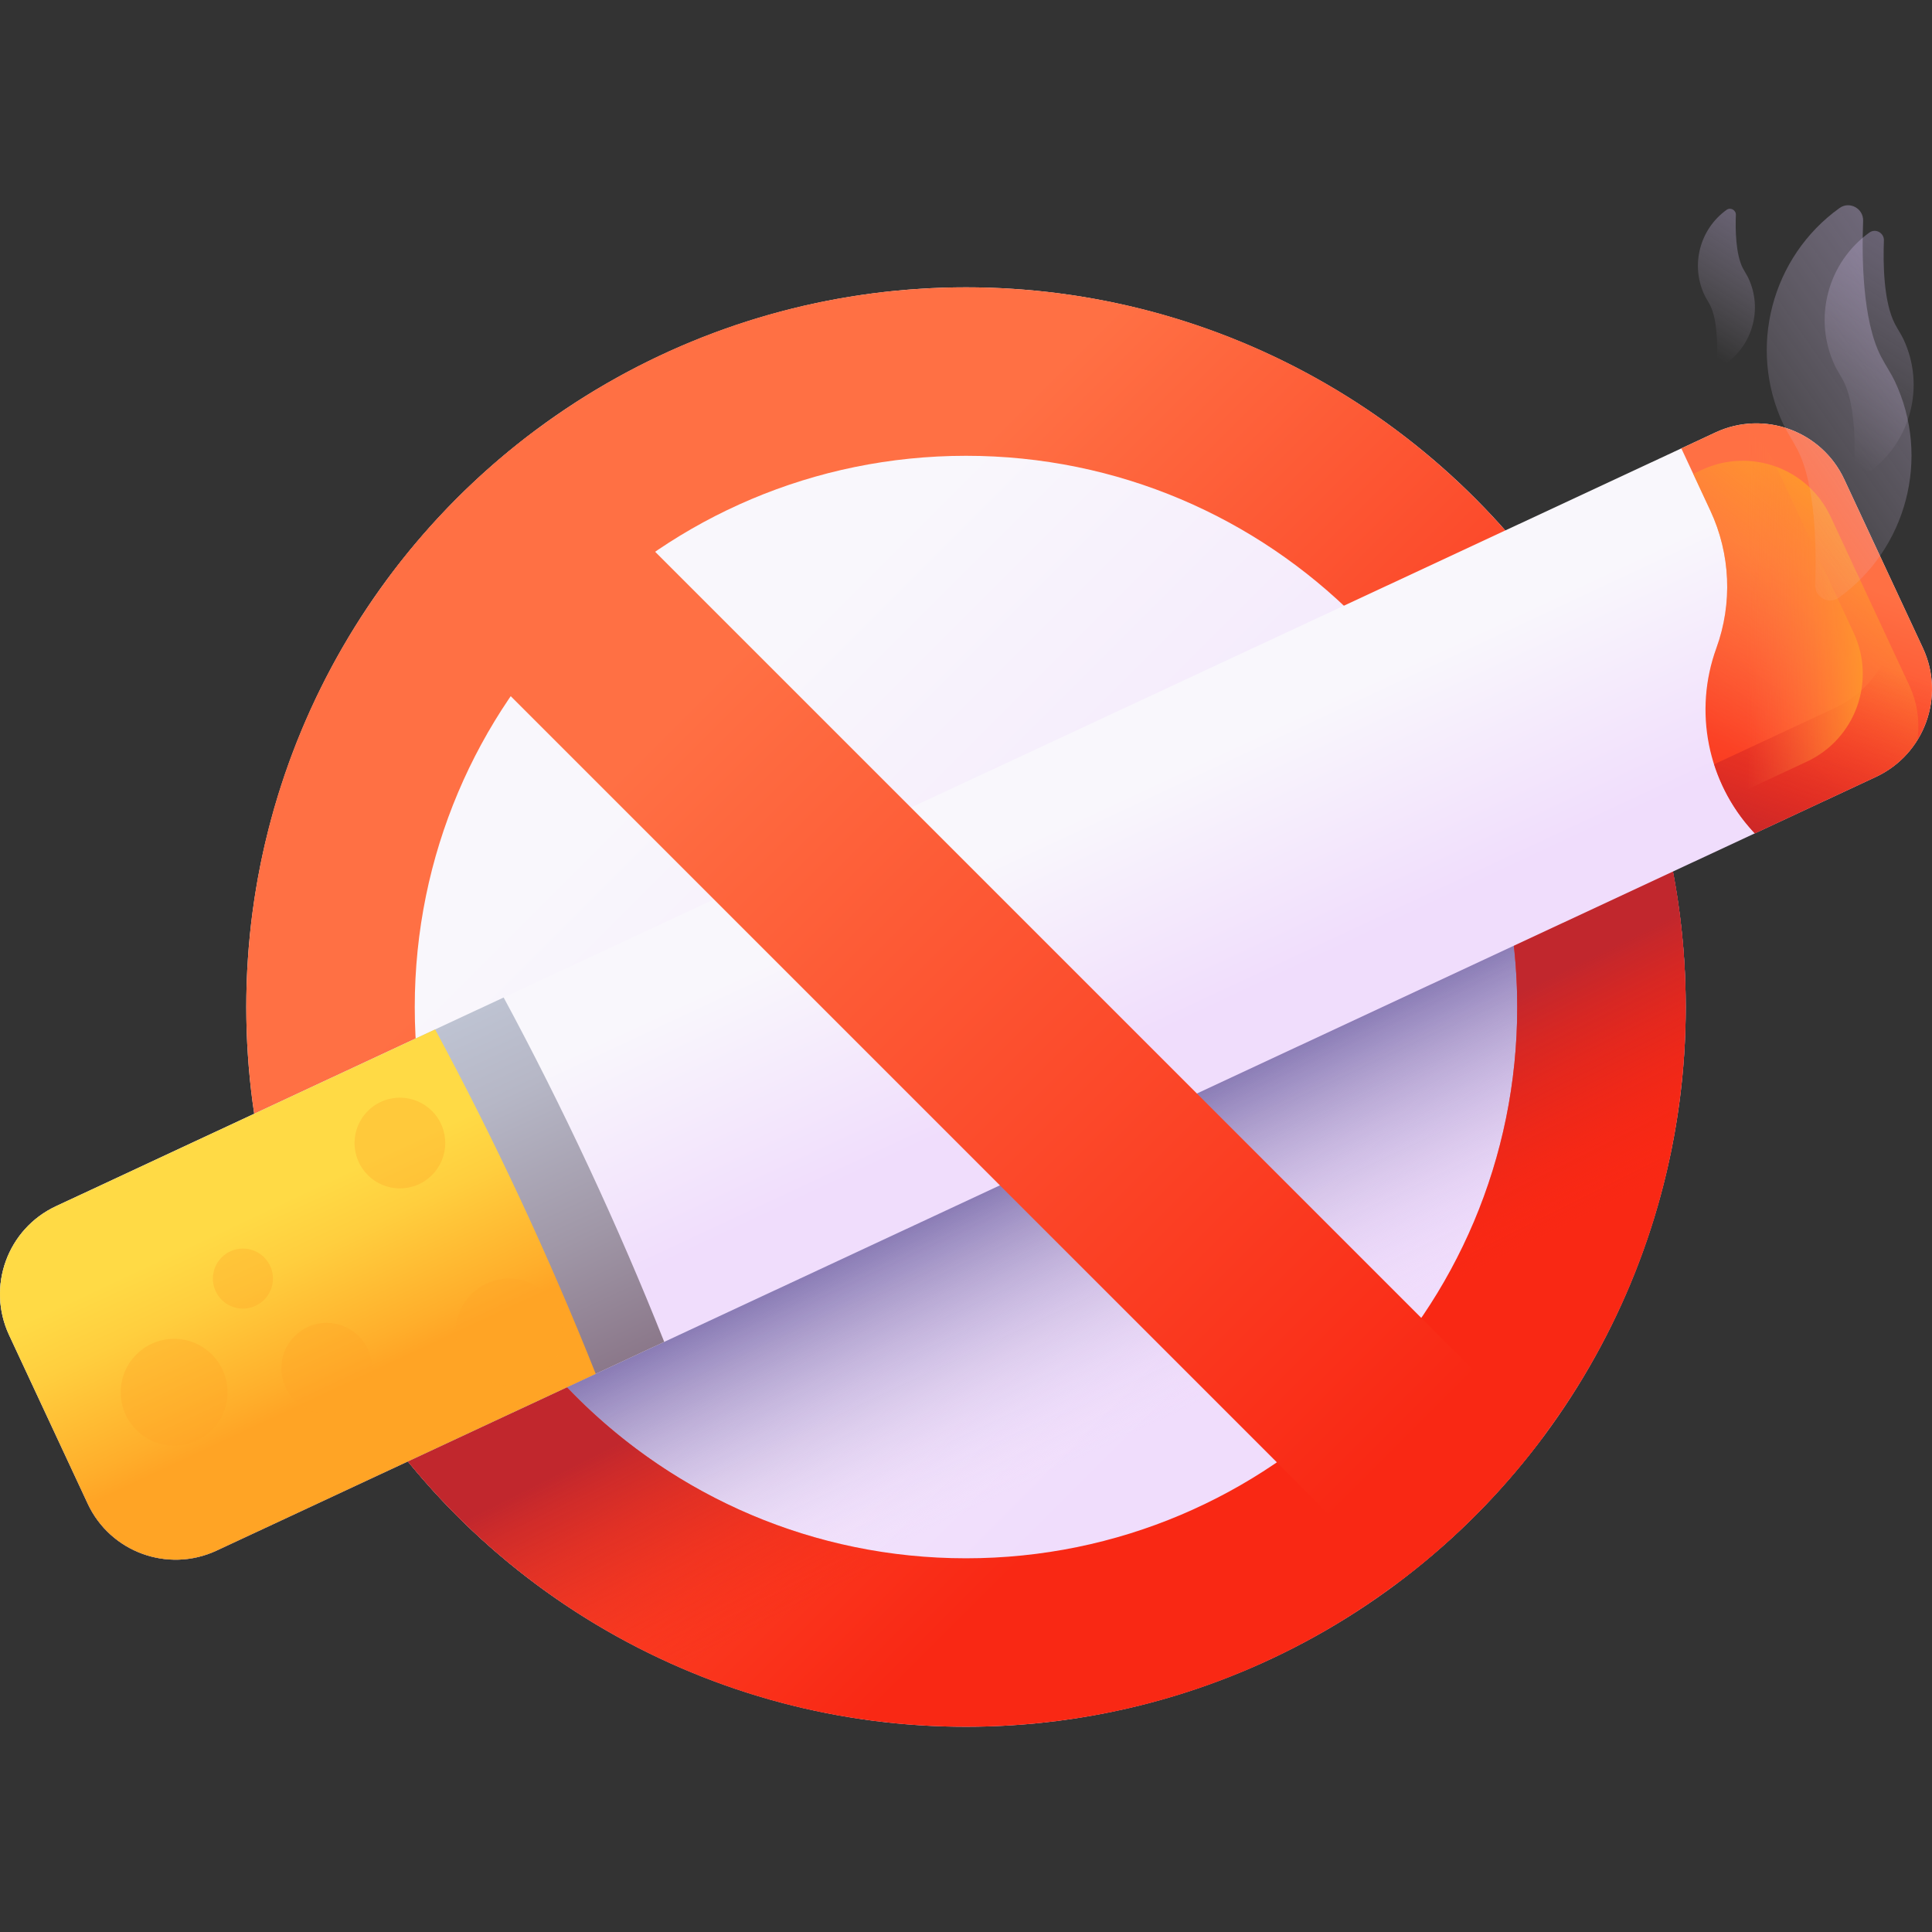
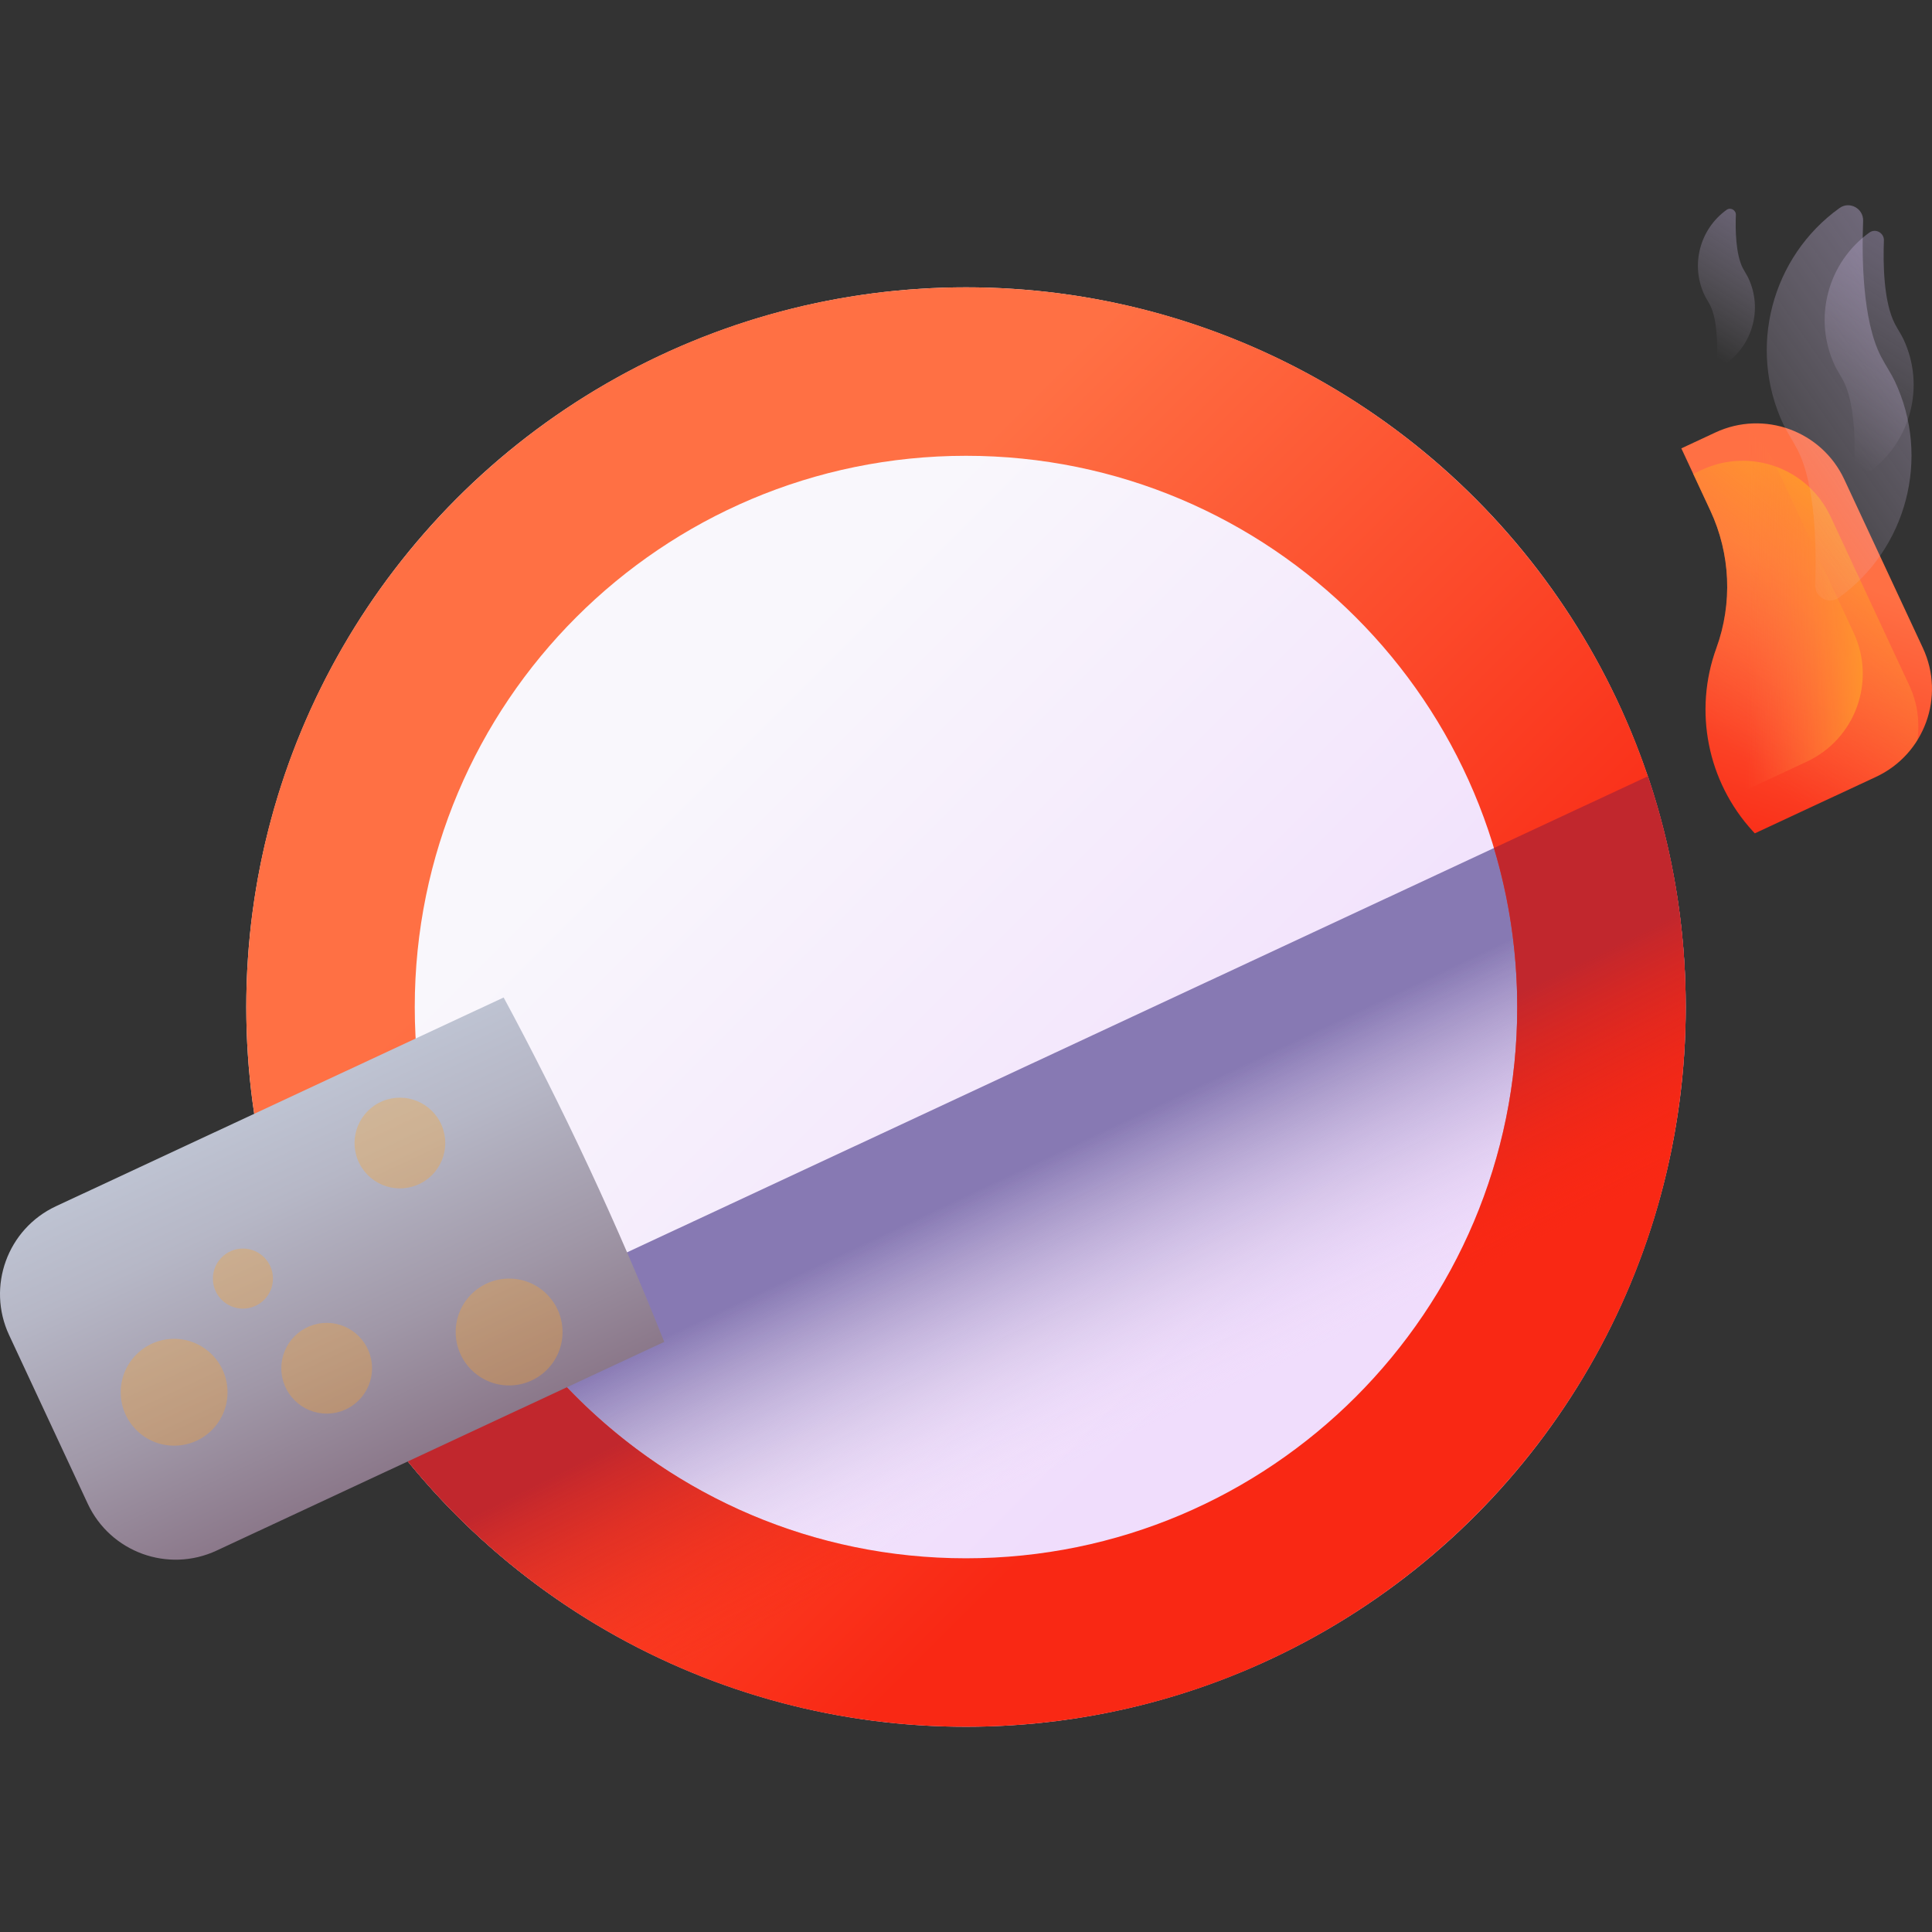
<svg xmlns="http://www.w3.org/2000/svg" xmlns:xlink="http://www.w3.org/1999/xlink" id="Capa_1" enable-background="new 0 0 510 510" height="512" viewBox="0 0 510 510" width="512">
  <rect x="0" y="0" width="510" height="510" fill="#333333" stroke="none" />
  <linearGradient id="lg1">
    <stop offset="0" stop-color="#f9f7fc" />
    <stop offset="1" stop-color="#f0ddfc" />
  </linearGradient>
  <linearGradient id="SVGID_1_" gradientUnits="userSpaceOnUse" x1="182.668" x2="335.839" xlink:href="#lg1" y1="193.503" y2="346.674" />
  <linearGradient id="lg2">
    <stop offset="0" stop-color="#f0ddfc" stop-opacity="0" />
    <stop offset=".486" stop-color="#bbabd7" stop-opacity=".486" />
    <stop offset="1" stop-color="#8779b3" />
  </linearGradient>
  <linearGradient id="SVGID_2_" gradientUnits="userSpaceOnUse" x1="306.393" x2="274.099" xlink:href="#lg2" y1="375.182" y2="306.557" />
  <linearGradient id="lg3">
    <stop offset="0" stop-color="#ff7044" />
    <stop offset="1" stop-color="#f92814" />
  </linearGradient>
  <linearGradient id="SVGID_3_" gradientUnits="userSpaceOnUse" x1="182.668" x2="335.839" xlink:href="#lg3" y1="193.503" y2="346.674" />
  <linearGradient id="lg4">
    <stop offset="0" stop-color="#f92814" stop-opacity="0" />
    <stop offset="1" stop-color="#c1272d" />
  </linearGradient>
  <linearGradient id="SVGID_5_" gradientUnits="userSpaceOnUse" x1="309.466" x2="282.218" xlink:href="#lg4" y1="376.008" y2="321.512" />
  <linearGradient id="SVGID_6_" gradientTransform="matrix(.423 .906 -.906 .423 367.544 -90.967)" gradientUnits="userSpaceOnUse" x1="242.735" x2="303.736" xlink:href="#lg1" y1="251.06" y2="251.06" />
  <linearGradient id="SVGID_7_" gradientTransform="matrix(.423 .906 -.906 .423 367.544 -90.967)" gradientUnits="userSpaceOnUse" x1="221.949" x2="322.257" y1="439.609" y2="439.609">
    <stop offset="0" stop-color="#bec3d2" />
    <stop offset=".234" stop-color="#b6b7c6" />
    <stop offset=".658" stop-color="#a097a7" />
    <stop offset="1" stop-color="#8b788a" />
  </linearGradient>
  <linearGradient id="SVGID_8_" gradientTransform="matrix(.423 .906 -.906 .423 367.544 -90.967)" gradientUnits="userSpaceOnUse" x1="245.856" x2="296.861" y1="449.587" y2="449.587">
    <stop offset="0" stop-color="#ffda45" />
    <stop offset=".304" stop-color="#ffce3e" />
    <stop offset=".856" stop-color="#ffae2b" />
    <stop offset="1" stop-color="#ffa425" />
  </linearGradient>
  <linearGradient id="SVGID_9_" gradientTransform="matrix(.423 .906 -.906 .423 367.544 -90.967)" gradientUnits="userSpaceOnUse" x1="264.83" x2="322.38" xlink:href="#lg3" y1="1.889" y2="57.604" />
  <linearGradient id="lg5">
    <stop offset="0" stop-color="#ff7044" stop-opacity="0" />
    <stop offset="1" stop-color="#ffa425" />
  </linearGradient>
  <linearGradient id="SVGID_10_" gradientTransform="matrix(.423 .906 -.906 .423 367.544 -90.967)" gradientUnits="userSpaceOnUse" x1="292.908" x2="256.225" xlink:href="#lg5" y1="44.85" y2="-27.182" />
  <linearGradient id="SVGID_11_" gradientTransform="matrix(.423 .906 -.906 .423 367.544 -90.967)" gradientUnits="userSpaceOnUse" x1="290.133" x2="333.044" xlink:href="#lg4" y1="1.732" y2="43.273" />
  <linearGradient id="SVGID_12_" gradientTransform="matrix(.423 .906 -.906 .423 367.544 -90.967)" gradientUnits="userSpaceOnUse" x1="268.271" x2="284.492" xlink:href="#lg5" y1="21.86" y2="-12.203" />
  <linearGradient id="lg6">
    <stop offset="0" stop-color="#f0ddfc" stop-opacity="0" />
    <stop offset=".289" stop-color="#c8b7e0" stop-opacity=".289" />
    <stop offset=".592" stop-color="#a595c8" stop-opacity=".592" />
    <stop offset=".84" stop-color="#8f81b8" stop-opacity=".84" />
    <stop offset="1" stop-color="#8779b3" />
  </linearGradient>
  <linearGradient id="SVGID_13_" gradientTransform="matrix(.889 -.458 .458 .889 -20.958 212.391)" gradientUnits="userSpaceOnUse" x1="488.531" x2="612.236" xlink:href="#lg6" y1="143.133" y2="70.094" />
  <linearGradient id="SVGID_14_" gradientTransform="matrix(.889 -.458 .458 .889 -20.958 212.391)" gradientUnits="userSpaceOnUse" x1="471.411" x2="550.624" xlink:href="#lg6" y1="105.466" y2="58.696" />
  <linearGradient id="SVGID_15_" gradientTransform="matrix(.889 -.458 .458 .889 -20.958 212.391)" gradientUnits="userSpaceOnUse" x1="453.95" x2="646.682" xlink:href="#lg2" y1="143.652" y2="117.328" />
  <linearGradient id="SVGID_16_" gradientUnits="userSpaceOnUse" x1="178.276" x2="371.062" xlink:href="#lg3" y1="189.11" y2="381.897" />
  <circle cx="255" cy="265.834" fill="url(#SVGID_1_)" r="189.986" />
  <path d="m444.986 265.835c0-21.311-3.509-41.802-9.98-60.927l-342.348 159.663c33.349 54.715 93.578 91.249 162.342 91.249 104.926 0 189.986-85.059 189.986-189.985z" fill="url(#SVGID_2_)" />
  <path d="m255 75.849c-104.926 0-189.986 85.059-189.986 189.986 0 104.926 85.059 189.985 189.986 189.985 104.926 0 189.986-85.059 189.986-189.985 0-104.927-85.06-189.986-189.986-189.986zm0 335.502c-80.366 0-145.516-65.15-145.516-145.516 0-80.367 65.15-145.516 145.516-145.516 80.367 0 145.516 65.15 145.516 145.516s-65.149 145.516-145.516 145.516z" fill="url(#SVGID_3_)" />
  <path d="m255 75.849c-104.926 0-189.986 85.059-189.986 189.986 0 104.926 85.059 189.985 189.986 189.985 104.926 0 189.986-85.059 189.986-189.985 0-104.927-85.06-189.986-189.986-189.986zm0 335.502c-80.366 0-145.516-65.15-145.516-145.516 0-80.367 65.15-145.516 145.516-145.516 80.367 0 145.516 65.15 145.516 145.516s-65.149 145.516-145.516 145.516z" fill="url(#SVGID_3_)" />
  <path d="m435.005 204.907-40.645 18.956c3.997 13.291 6.155 27.378 6.155 41.972 0 80.366-65.15 145.516-145.516 145.516-50.905 0-95.697-26.145-121.702-65.733l-40.64 18.954c33.35 54.714 93.579 91.248 162.343 91.248 104.926 0 189.986-85.059 189.986-189.985 0-21.311-3.509-41.802-9.981-60.928z" fill="url(#SVGID_5_)" />
-   <path d="m23.157 396.935-20.753-44.508c-5.974-12.813-.431-28.043 12.382-34.017l438.039-204.247c12.813-5.974 28.043-.431 34.018 12.382l20.753 44.508c5.974 12.813.431 28.043-12.382 34.018l-438.039 204.246c-12.813 5.974-28.043.431-34.018-12.382z" fill="url(#SVGID_6_)" />
  <path d="m155.453 308.156c-7.249-15.547-14.786-30.528-22.503-44.844l-118.164 55.097c-12.813 5.974-18.356 21.205-12.382 34.018l20.753 44.508c5.974 12.813 21.205 18.357 34.018 12.382l118.164-55.097c-6.006-15.113-12.636-30.517-19.886-46.064z" fill="url(#SVGID_7_)" />
-   <path d="m137.367 316.589c-7.249-15.547-14.786-30.528-22.502-44.844l-100.079 46.664c-12.813 5.974-18.356 21.205-12.382 34.018l20.753 44.508c5.974 12.813 21.205 18.357 34.018 12.382l100.078-46.664c-6.006-15.113-12.637-30.517-19.886-46.064z" fill="url(#SVGID_8_)" />
  <path d="m507.596 171.052-20.753-44.508c-5.974-12.813-21.205-18.357-34.018-12.382l-8.994 4.194 7.662 16.433c5.321 11.411 5.891 24.469 1.584 36.301-6.058 16.643-2.348 35.274 9.623 48.327l.523.57 31.99-14.916c12.813-5.976 18.357-21.206 12.383-34.019z" fill="url(#SVGID_9_)" />
  <path d="m504.004 180.92-20.753-44.508c-5.974-12.813-21.205-18.357-34.018-12.382l-2.264 1.056 4.525 9.703c5.321 11.411 5.891 24.469 1.584 36.301-6.058 16.643-2.348 35.274 9.623 48.327l.523.57 31.99-14.916c4.684-2.184 8.384-5.613 10.917-9.701.687-4.761.057-9.766-2.127-14.45z" fill="url(#SVGID_10_)" />
-   <path d="m507.596 171.052-9.803-21.024c6.472 13.88.466 30.379-13.414 36.85l-31.896 14.872c2.056 6.447 5.478 12.497 10.217 17.665l.523.57 31.99-14.916c12.813-5.974 18.357-21.204 12.383-34.017z" fill="url(#SVGID_11_)" />
  <path d="m456.366 210.655 20.573-9.593c12.813-5.974 18.357-21.205 12.382-34.018l-20.753-44.508c-2.052-4.402-5.212-7.92-8.976-10.434-2.287.368-4.564 1.031-6.767 2.058l-8.994 4.194 7.662 16.433c5.321 11.411 5.891 24.469 1.584 36.301-4.804 13.201-3.443 27.641 3.289 39.567z" fill="url(#SVGID_12_)" />
  <g fill="#ffa425" opacity=".32">
    <ellipse cx="46.008" cy="367.557" rx="14.101" ry="14.101" transform="matrix(.707 -.707 .707 .707 -246.427 140.187)" />
    <circle cx="134.393" cy="351.618" r="14.101" />
    <circle cx="64.126" cy="337.517" r="7.927" />
    <circle cx="86.236" cy="361.182" r="11.972" />
    <ellipse cx="105.538" cy="301.751" rx="11.972" ry="11.972" transform="matrix(.925 -.38 .38 .925 -106.724 62.718)" />
  </g>
  <path d="m500.191 85.472c-2.999-5.825-3.114-16.073-2.887-21.985.077-2.014-2.197-3.27-3.834-2.094-10.982 7.887-14.994 22.671-9.092 35.167.27.571.582 1.12.906 1.662.415.693 1.005 1.698 1.342 2.352 2.999 5.825 3.114 16.073 2.887 21.985-.077 2.014 2.196 3.27 3.834 2.094 10.982-7.887 14.993-22.671 9.092-35.167-.27-.571-.582-1.121-.907-1.663-.415-.693-1.005-1.697-1.341-2.351z" fill="url(#SVGID_13_)" />
  <path d="m460.074 70.816c-1.92-3.73-1.994-10.292-1.848-14.078.05-1.29-1.406-2.094-2.455-1.341-7.032 5.05-9.601 14.517-5.822 22.519.173.366.373.717.58 1.064.266.444.644 1.087.859 1.506 1.92 3.73 1.994 10.292 1.848 14.078-.05 1.29 1.406 2.094 2.455 1.341 7.032-5.05 9.601-14.517 5.822-22.519-.173-.366-.373-.718-.581-1.065-.265-.444-.643-1.087-.858-1.505z" fill="url(#SVGID_14_)" />
  <path d="m496.514 94.074c-4.877-9.473-5.063-26.137-4.694-35.751.126-3.276-3.572-5.317-6.234-3.405-17.859 12.826-24.382 36.868-14.784 57.188.439.929.947 1.822 1.474 2.703.675 1.128 1.634 2.761 2.182 3.825 4.877 9.473 5.063 26.137 4.694 35.751-.126 3.276 3.572 5.317 6.234 3.405 17.859-12.826 24.382-36.867 14.784-57.188-.439-.929-.947-1.823-1.474-2.705-.675-1.127-1.634-2.76-2.182-3.823z" fill="url(#SVGID_15_)" />
-   <path d="m102.953 151.909 265.973 265.973c14.44-10.837 27.285-23.682 38.121-38.121l-265.973-265.974c-14.439 10.837-27.284 23.682-38.121 38.122z" fill="url(#SVGID_16_)" />
</svg>